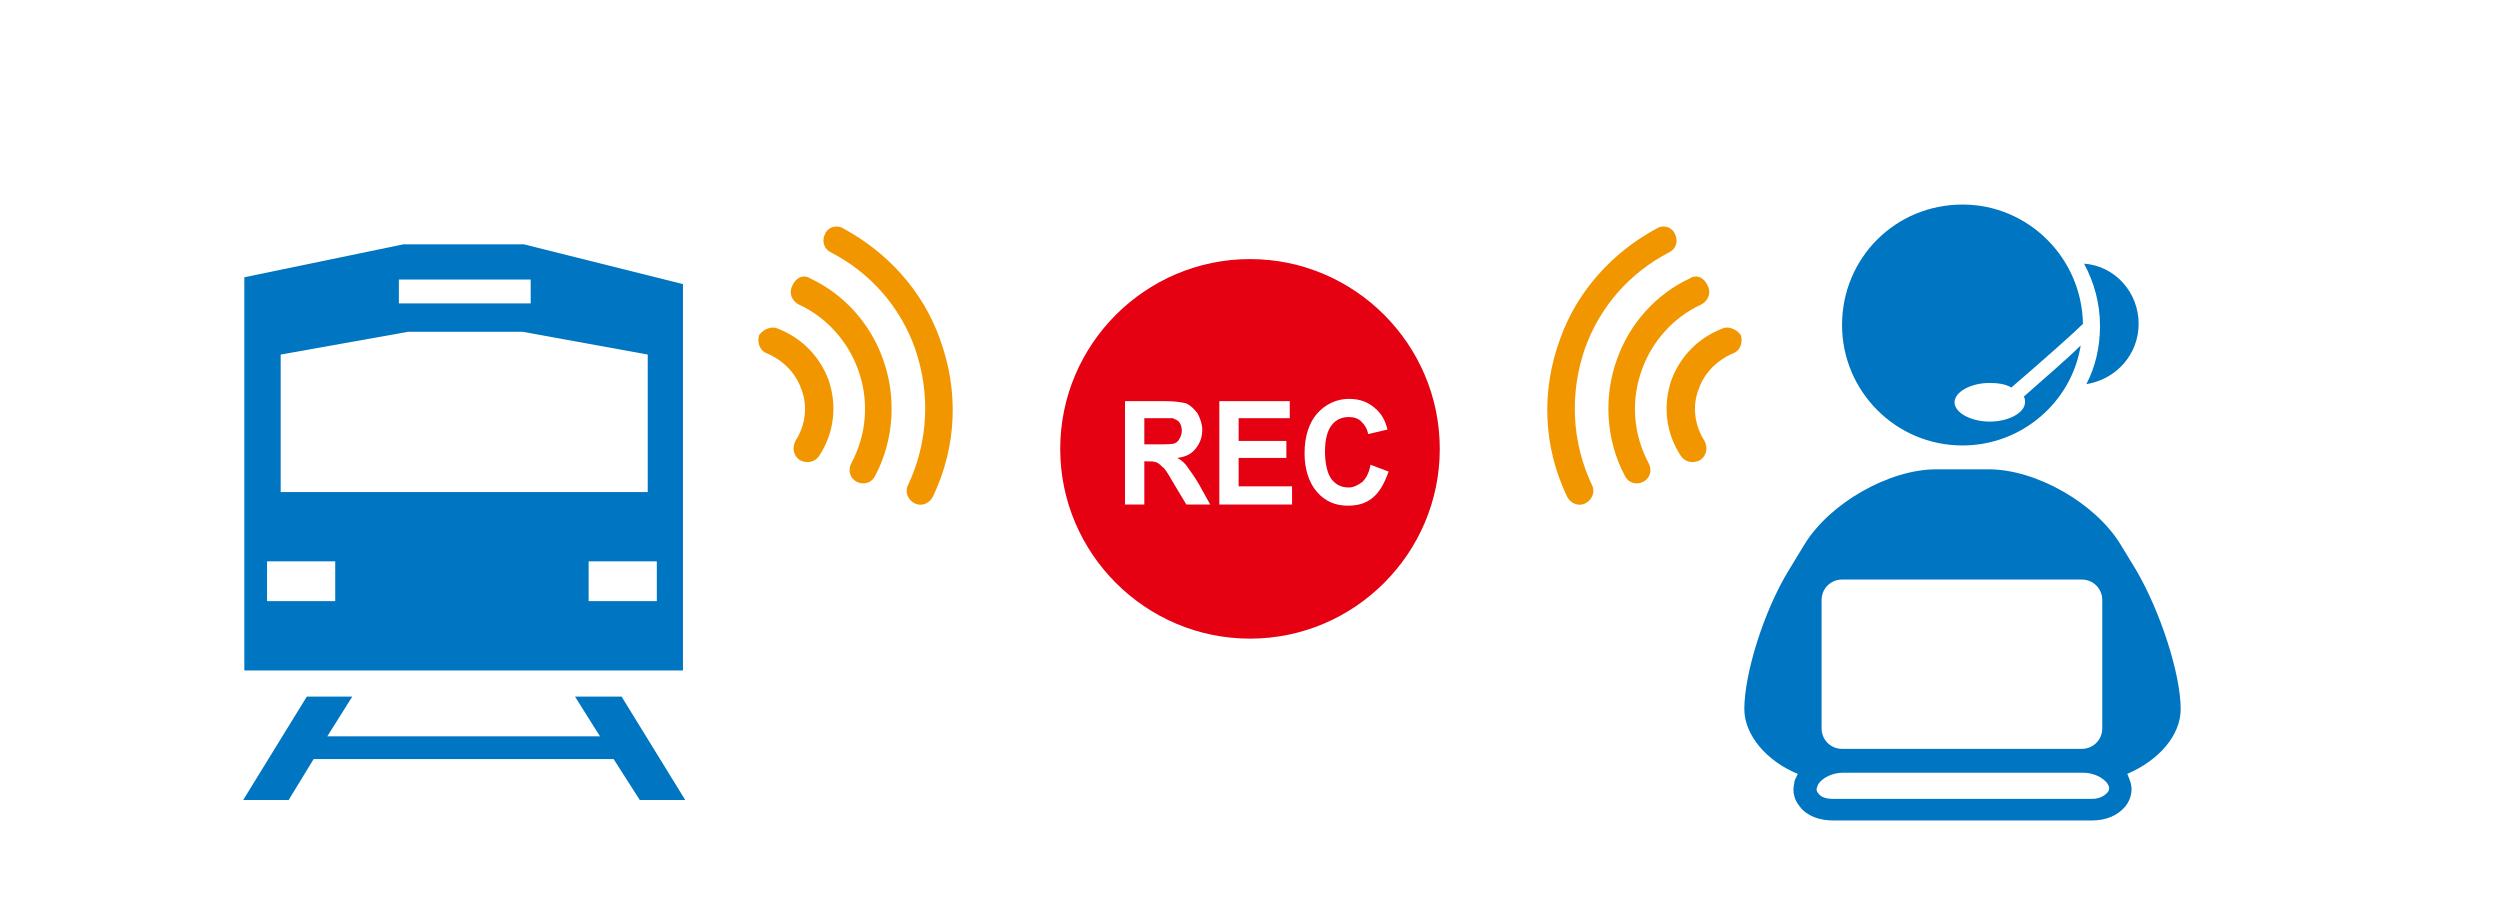
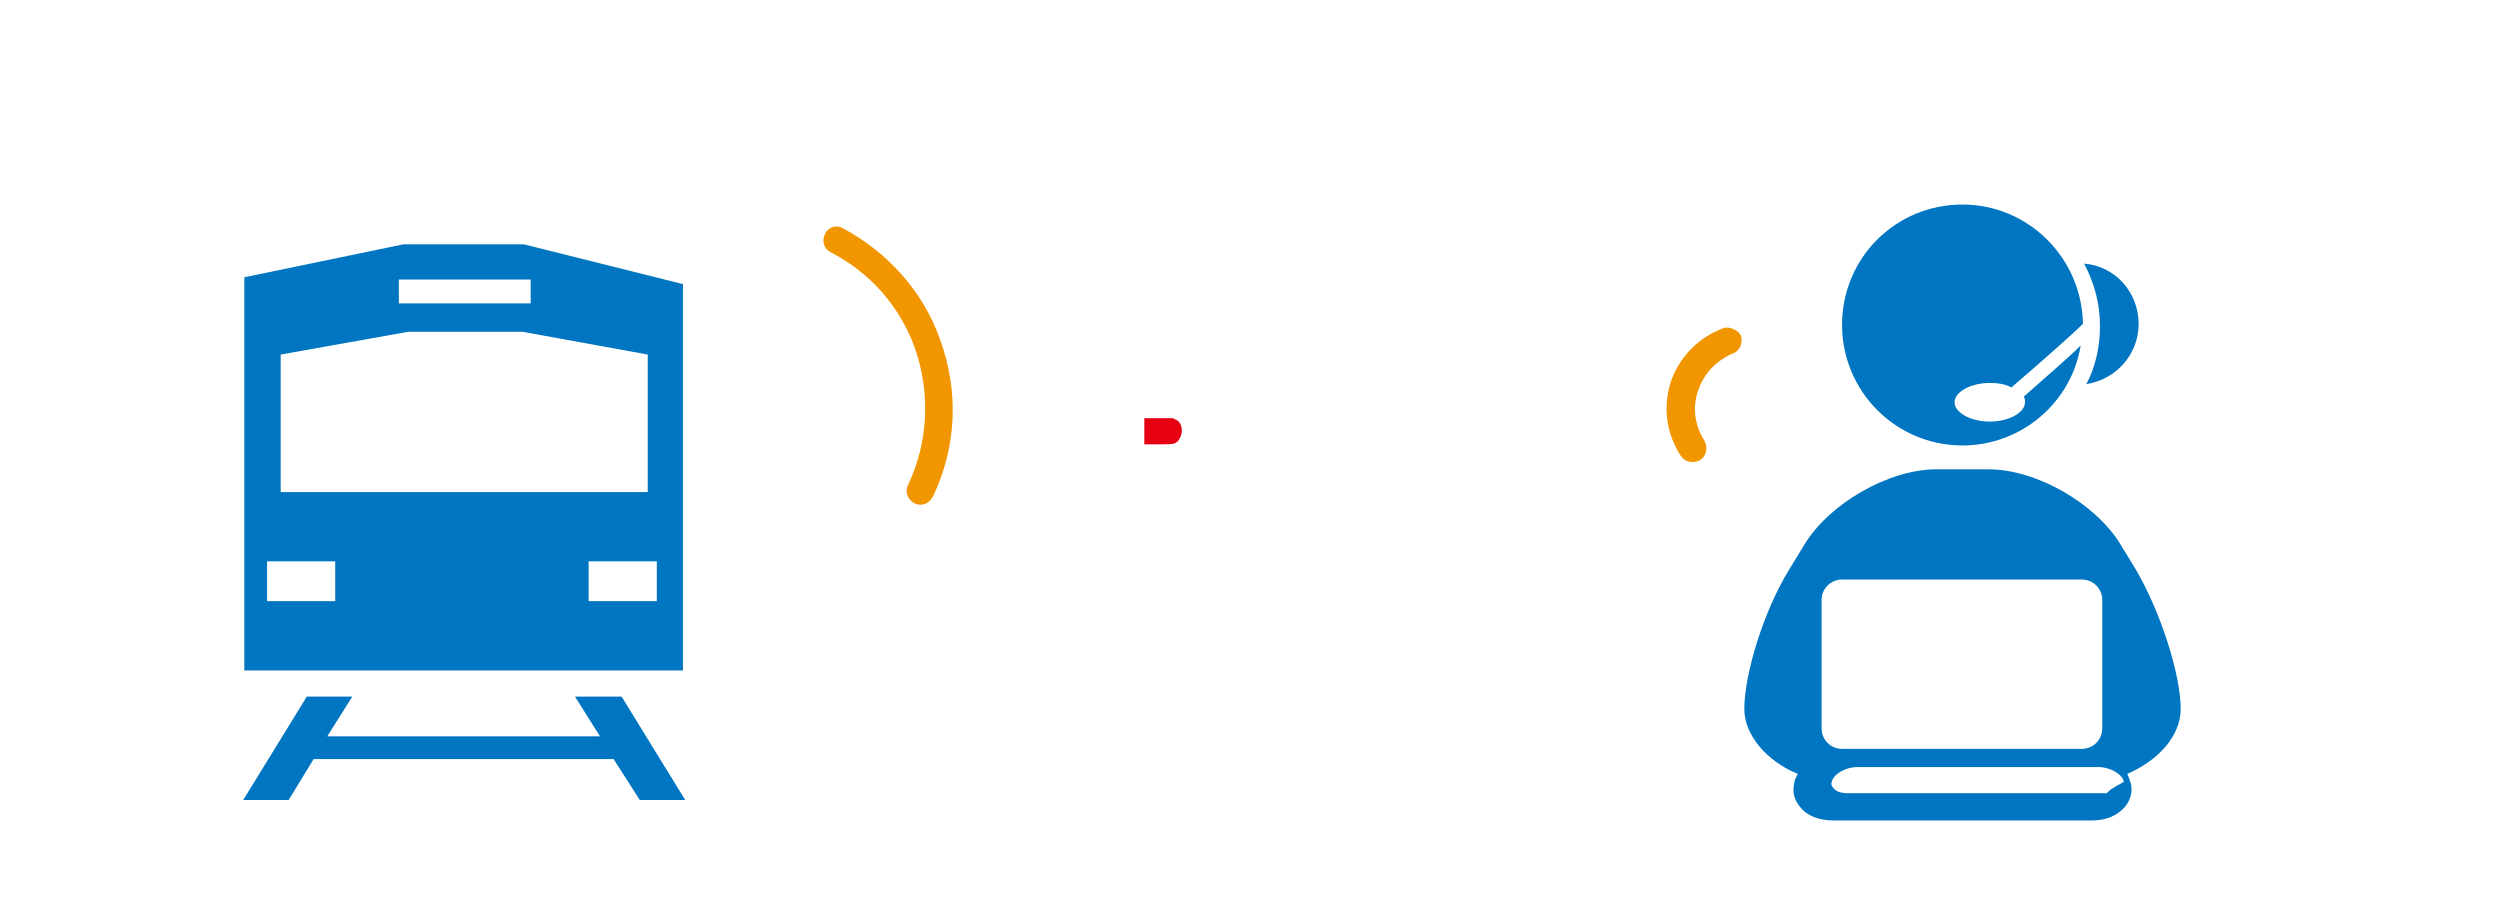
<svg xmlns="http://www.w3.org/2000/svg" version="1.1" id="レイヤー_1" x="0px" y="0px" viewBox="0 0 220 79" style="enable-background:new 0 0 220 79;" xml:space="preserve">
  <style type="text/css">
	.st0{fill:#0075C1;}
	.st1{fill:#E50012;}
	.st2{fill:#F29600;}
</style>
  <g>
    <path class="st0" d="M46.1,21.5H35.5l-14,2.9V59h38.6v-34L46.1,21.5z M35.1,24.6h11.6v2.1H35.1V24.6z M24.7,31.2l11.2-2l10.1,0   l11,2v12.1H24.7V31.2z M29.5,52.9h-6v-3.5h6V52.9z M57.8,52.9h-6v-3.5h6V52.9z" />
    <g>
      <polygon class="st0" points="50.6,61.3 52.8,64.8 28.8,64.8 31,61.3 27,61.3 21.4,70.4 25.4,70.4 27.6,66.8 54,66.8 56.3,70.4     60.3,70.4 54.7,61.3   " />
    </g>
  </g>
  <g>
    <path class="st1" d="M103.8,38.6c0.1-0.2,0.2-0.4,0.2-0.7c0-0.3-0.1-0.6-0.2-0.7c-0.1-0.2-0.4-0.3-0.6-0.4c-0.1,0-0.5,0-1.2,0h-1.3   v2.3h1.2c0.8,0,1.3,0,1.5-0.1S103.7,38.8,103.8,38.6z" />
-     <path class="st1" d="M110,22.8c-9.2,0-16.7,7.5-16.7,16.7c0,9.2,7.5,16.7,16.7,16.7c9.2,0,16.7-7.5,16.7-16.7   C126.7,30.3,119.2,22.8,110,22.8z M104.4,44.4l-1.2-2c-0.4-0.7-0.7-1.2-0.9-1.3c-0.2-0.2-0.3-0.3-0.5-0.4s-0.5-0.1-0.8-0.1h-0.3   v3.8h-1.7v-9.1h3.5c0.9,0,1.5,0.1,1.9,0.2c0.4,0.2,0.7,0.5,1,0.9c0.2,0.4,0.4,0.9,0.4,1.4c0,0.7-0.2,1.2-0.6,1.7s-0.9,0.7-1.6,0.8   c0.4,0.2,0.7,0.5,0.9,0.8c0.2,0.3,0.6,0.8,1,1.5l1,1.8L104.4,44.4L104.4,44.4z M113.6,44.4h-6.3v-9.1h6.2v1.5H109v2h4.2v1.5H109   v2.5h4.7V44.4z M120.8,43.8c-0.6,0.5-1.3,0.7-2.2,0.7c-1.1,0-2-0.4-2.7-1.2c-0.7-0.8-1.1-2-1.1-3.4c0-1.5,0.4-2.7,1.1-3.5   c0.7-0.8,1.7-1.3,2.8-1.3c1,0,1.8,0.3,2.5,1c0.4,0.4,0.7,0.9,0.9,1.7l-1.7,0.4c-0.1-0.5-0.3-0.8-0.6-1.1c-0.3-0.3-0.7-0.4-1.1-0.4   c-0.6,0-1.1,0.2-1.5,0.7s-0.6,1.3-0.6,2.3c0,1.1,0.2,2,0.6,2.5c0.4,0.5,0.9,0.7,1.5,0.7c0.4,0,0.8-0.2,1.2-0.5   c0.3-0.3,0.6-0.8,0.7-1.5l1.6,0.6C121.8,42.6,121.4,43.3,120.8,43.8z" />
  </g>
  <g>
    <g>
      <path class="st2" d="M73.2,20c0.3-0.1,0.7-0.1,1,0.1c3.9,2.1,7,5.5,8.5,9.7c1.7,4.6,1.5,9.5-0.6,13.9c-0.3,0.6-1,0.9-1.6,0.6    c-0.6-0.3-0.9-1-0.6-1.6c1.8-3.8,2-8.1,0.6-12.1c-1.3-3.6-3.9-6.6-7.4-8.4c-0.6-0.3-0.8-1-0.5-1.6C72.7,20.3,73,20.1,73.2,20z" />
-       <path class="st2" d="M70.4,24.4c0.3-0.1,0.6-0.1,0.9,0.1c3,1.4,5.3,4,6.4,7.1c1.2,3.3,1,7.1-0.7,10.3c-0.3,0.6-1,0.8-1.6,0.5    c-0.6-0.3-0.8-1-0.5-1.6c1.4-2.6,1.6-5.6,0.6-8.3c-0.9-2.5-2.8-4.6-5.2-5.7c-0.6-0.3-0.9-1-0.6-1.6C69.9,24.7,70.2,24.5,70.4,24.4    z" />
-       <path class="st2" d="M67.6,28.9c0.3-0.1,0.6-0.1,0.8,0c2.1,0.8,3.7,2.4,4.5,4.5c0.8,2.3,0.5,4.7-0.8,6.7c-0.4,0.6-1.1,0.7-1.7,0.4    c-0.6-0.4-0.7-1.1-0.4-1.7c0.9-1.4,1.1-3.1,0.5-4.6c-0.5-1.4-1.6-2.5-3-3.1c-0.6-0.2-0.9-0.9-0.7-1.6C67,29.2,67.3,29,67.6,28.9z" />
    </g>
  </g>
  <g>
    <g>
-       <path class="st2" d="M146.8,20c-0.3-0.1-0.7-0.1-1,0.1c-3.9,2.1-7,5.5-8.5,9.7c-1.7,4.6-1.5,9.5,0.6,13.9c0.3,0.6,1,0.9,1.6,0.6    c0.6-0.3,0.9-1,0.6-1.6c-1.8-3.8-2-8.1-0.6-12.1c1.3-3.6,3.9-6.6,7.4-8.4c0.6-0.3,0.8-1,0.5-1.6C147.3,20.3,147,20.1,146.8,20z" />
-       <path class="st2" d="M149.6,24.4c-0.3-0.1-0.6-0.1-0.9,0.1c-3,1.4-5.3,4-6.4,7.1c-1.2,3.3-1,7.1,0.7,10.3c0.3,0.6,1,0.8,1.6,0.5    c0.6-0.3,0.8-1,0.5-1.6c-1.4-2.6-1.6-5.6-0.6-8.3c0.9-2.5,2.8-4.6,5.2-5.7c0.6-0.3,0.9-1,0.6-1.6    C150.1,24.7,149.8,24.5,149.6,24.4z" />
      <path class="st2" d="M152.4,28.9c-0.3-0.1-0.6-0.1-0.8,0c-2.1,0.8-3.7,2.4-4.5,4.5c-0.8,2.3-0.5,4.7,0.8,6.7    c0.4,0.6,1.1,0.7,1.7,0.4c0.6-0.4,0.7-1.1,0.4-1.7c-0.9-1.4-1.1-3.1-0.5-4.6c0.5-1.4,1.6-2.5,3-3.1c0.6-0.2,0.9-0.9,0.7-1.6    C153,29.2,152.7,29,152.4,28.9z" />
    </g>
  </g>
  <g>
    <g>
      <g>
        <g>
          <path class="st0" d="M188.2,28.5c0-2.8-2.1-5.1-4.8-5.3c0.9,1.7,1.4,3.5,1.4,5.5c0,1.8-0.4,3.6-1.2,5.1      C186.2,33.4,188.2,31.2,188.2,28.5z" />
        </g>
        <g>
          <path class="st0" d="M178.1,34.9c0.1,0.2,0.1,0.3,0.1,0.5c0,0.9-1.4,1.7-3.1,1.7c-1.7,0-3.1-0.8-3.1-1.7c0-0.9,1.4-1.7,3.1-1.7      c0.7,0,1.4,0.1,1.9,0.4c2.8-2.4,5.6-4.9,6.3-5.6c-0.1-5.8-4.8-10.5-10.6-10.5c-5.9,0-10.6,4.7-10.6,10.6      c0,5.8,4.7,10.6,10.6,10.6c5.2,0,9.6-3.8,10.4-8.8C181.9,31.6,180,33.2,178.1,34.9z" />
        </g>
      </g>
    </g>
-     <path class="st0" d="M191.9,62.4c0-3.1-1.8-8.6-3.9-12.2l-1.4-2.3c-2.2-3.6-7.4-6.6-11.6-6.6h-4.6c-4.2,0-9.4,3-11.6,6.6l-1.4,2.3   c-2.2,3.6-3.9,9.1-3.9,12.2c0,2.3,2,4.6,4.7,5.7c-0.1,0.3-0.3,0.5-0.3,0.8c-0.2,0.8,0,1.5,0.5,2.1c0.6,0.8,1.7,1.2,2.9,1.2h22.8   c1.2,0,2.2-0.4,2.9-1.2c0.5-0.6,0.7-1.4,0.5-2.1c-0.1-0.3-0.2-0.6-0.3-0.8C190,66.9,191.9,64.7,191.9,62.4z M160.3,52.8   c0-1,0.8-1.8,1.8-1.8h21.1c1,0,1.8,0.8,1.8,1.8v11.3c0,1-0.8,1.8-1.8,1.8h-21.1c-1,0-1.8-0.8-1.8-1.8V52.8z M185.4,69.8   c-0.2,0.2-0.6,0.5-1.3,0.5h-22.8c-0.7,0-1.1-0.2-1.3-0.5c-0.1-0.1-0.2-0.3-0.1-0.5c0.1-0.6,1.1-1.3,2.3-1.3h21.1   c1.2,0,2.2,0.7,2.3,1.3C185.6,69.5,185.6,69.6,185.4,69.8z" />
+     <path class="st0" d="M191.9,62.4c0-3.1-1.8-8.6-3.9-12.2l-1.4-2.3c-2.2-3.6-7.4-6.6-11.6-6.6h-4.6c-4.2,0-9.4,3-11.6,6.6l-1.4,2.3   c-2.2,3.6-3.9,9.1-3.9,12.2c0,2.3,2,4.6,4.7,5.7c-0.1,0.3-0.3,0.5-0.3,0.8c-0.2,0.8,0,1.5,0.5,2.1c0.6,0.8,1.7,1.2,2.9,1.2h22.8   c1.2,0,2.2-0.4,2.9-1.2c0.5-0.6,0.7-1.4,0.5-2.1c-0.1-0.3-0.2-0.6-0.3-0.8C190,66.9,191.9,64.7,191.9,62.4z M160.3,52.8   c0-1,0.8-1.8,1.8-1.8h21.1c1,0,1.8,0.8,1.8,1.8v11.3c0,1-0.8,1.8-1.8,1.8h-21.1c-1,0-1.8-0.8-1.8-1.8V52.8z M185.4,69.8   h-22.8c-0.7,0-1.1-0.2-1.3-0.5c-0.1-0.1-0.2-0.3-0.1-0.5c0.1-0.6,1.1-1.3,2.3-1.3h21.1   c1.2,0,2.2,0.7,2.3,1.3C185.6,69.5,185.6,69.6,185.4,69.8z" />
  </g>
</svg>